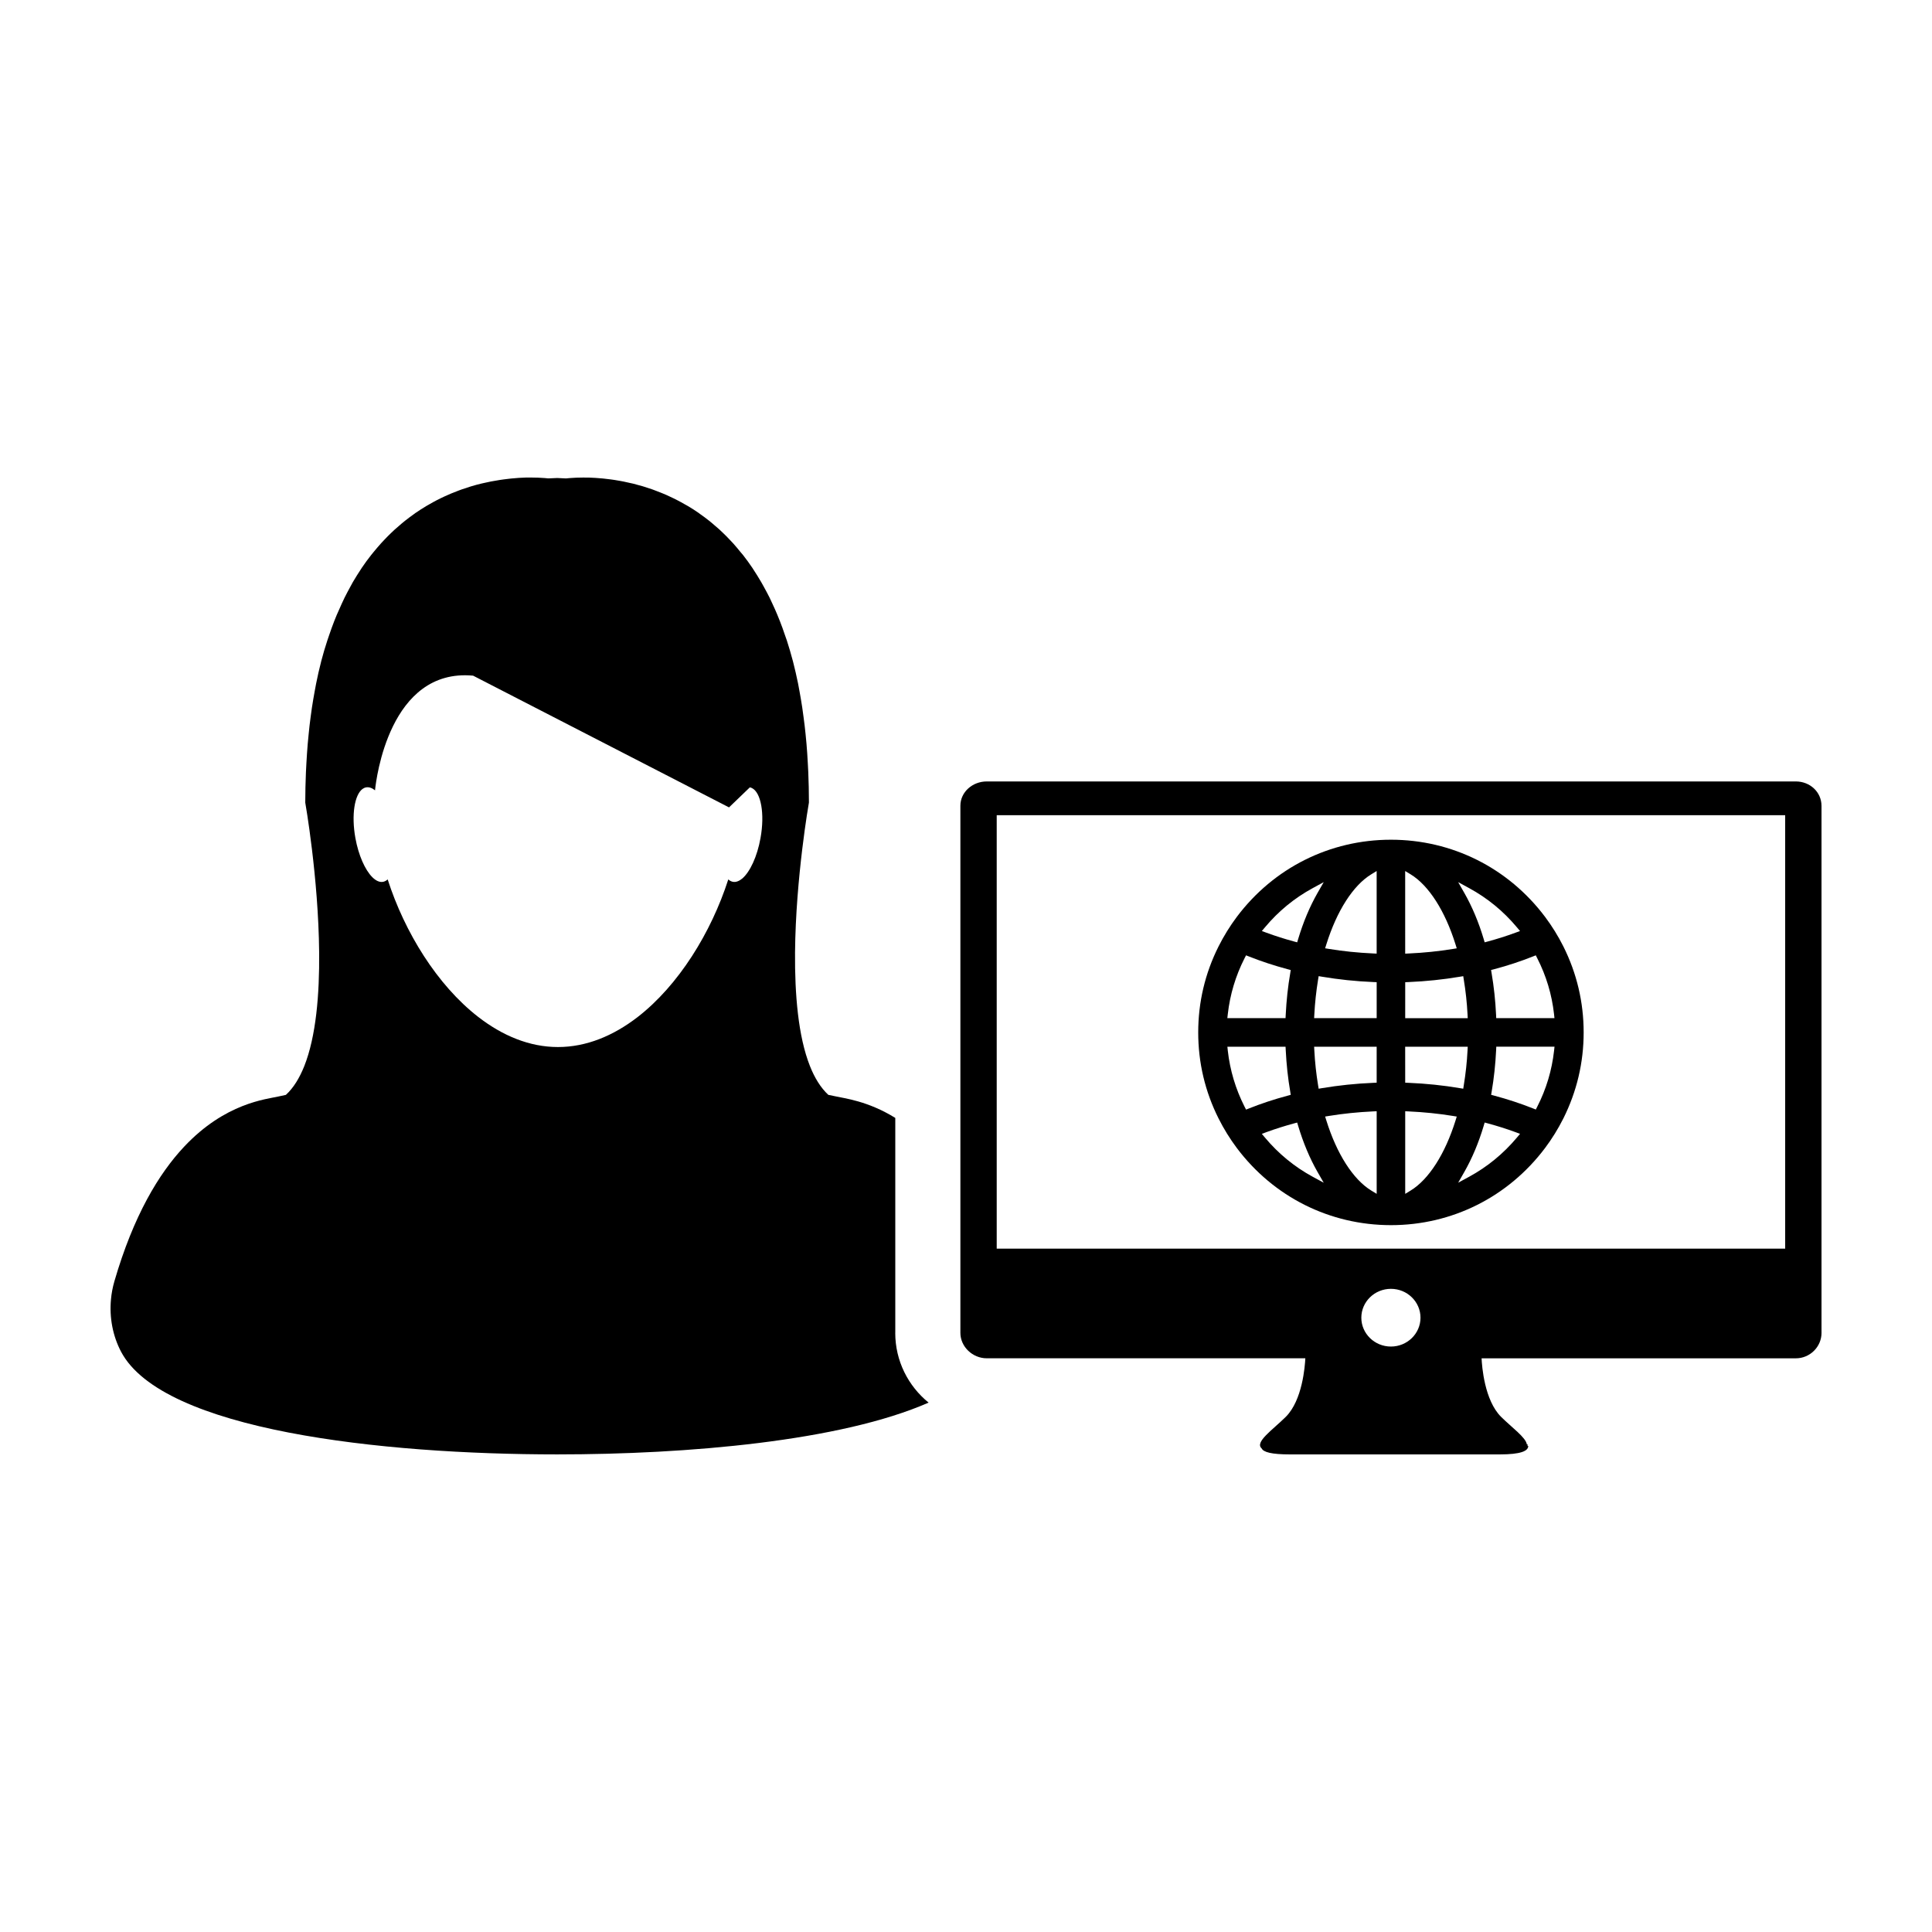
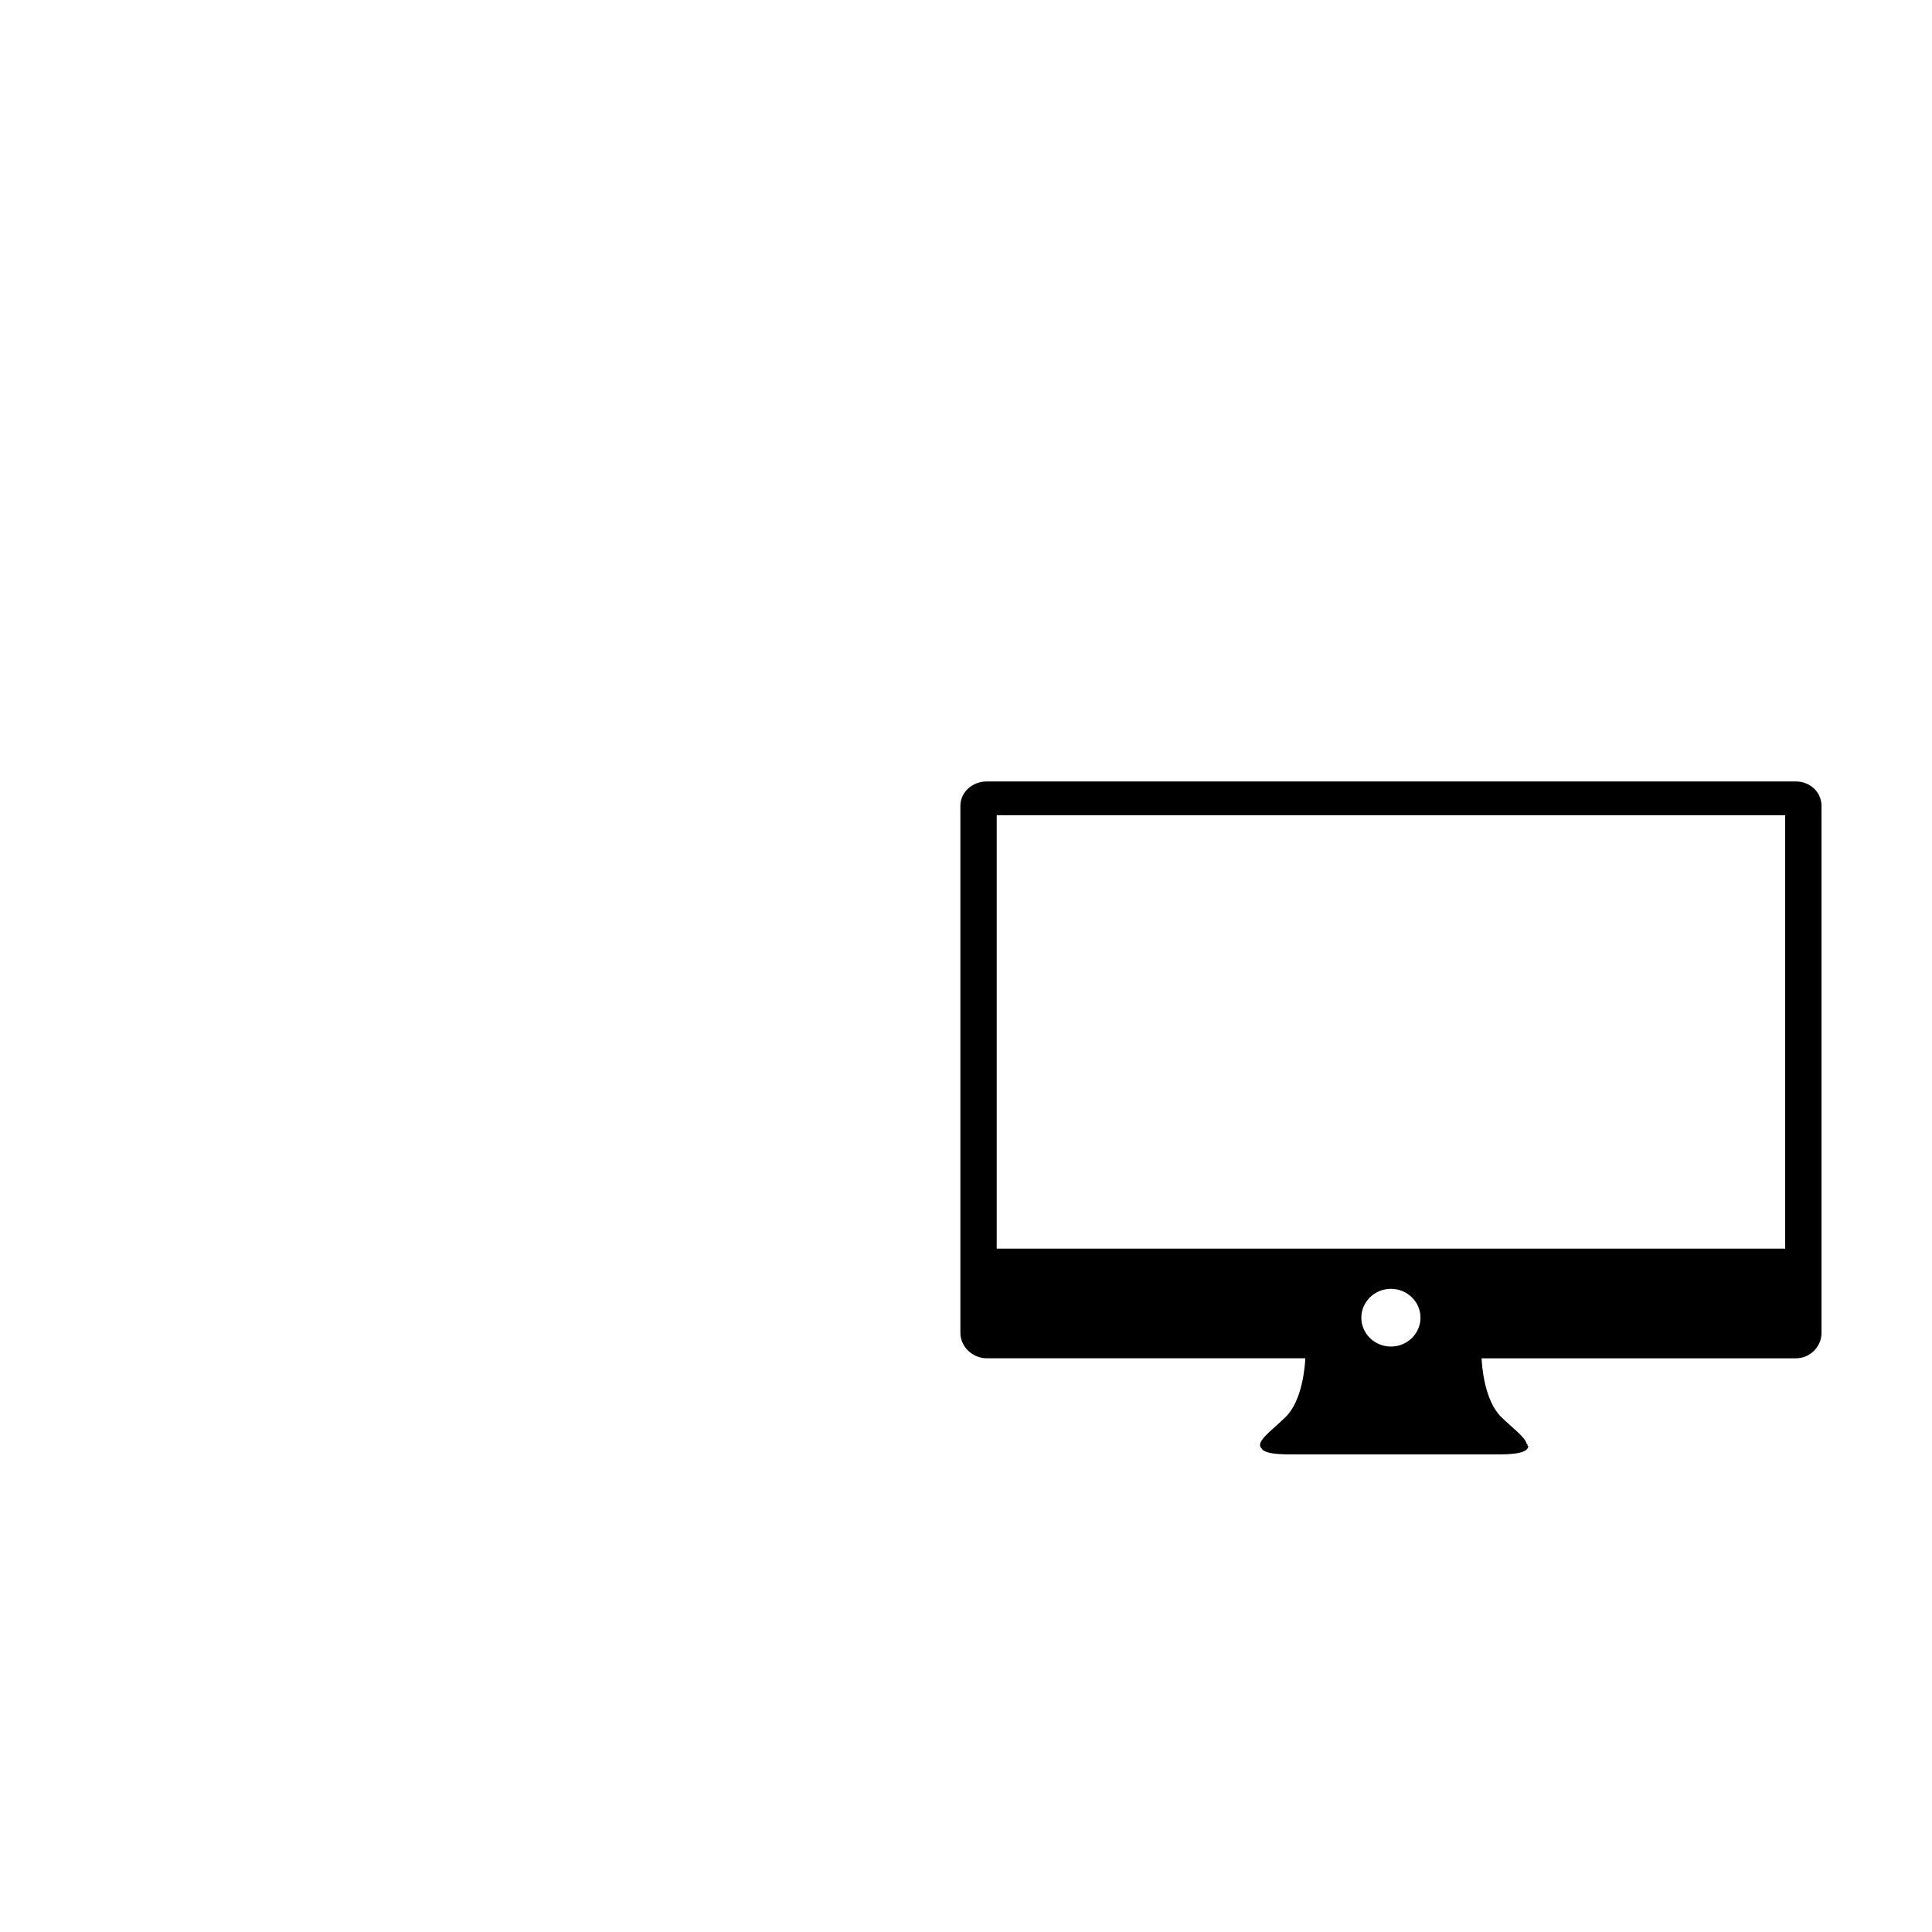
<svg xmlns="http://www.w3.org/2000/svg" fill="#000000" width="800px" height="800px" version="1.1" viewBox="144 144 512 512">
  <g>
-     <path d="m381.26 497.22v-56.961c-7.316-4.527-13.496-5.176-15.855-5.723-0.629-0.137-1.254-0.277-1.891-0.387-2.023-1.879-3.633-4.5-4.871-7.633-3.117-7.848-4.035-19.008-3.949-30.098 0.176-19.961 3.68-39.734 3.68-39.734v-0.004c0-2.766-0.066-5.414-0.172-8.012-0.031-0.82-0.09-1.602-0.125-2.41-0.098-1.754-0.195-3.477-0.348-5.148-0.082-0.883-0.16-1.738-0.246-2.602-0.152-1.547-0.336-3.047-0.539-4.523-0.105-0.828-0.211-1.652-0.336-2.453-0.227-1.508-0.48-2.977-0.742-4.41-0.137-0.656-0.242-1.336-0.371-1.996-0.402-1.953-0.836-3.859-1.305-5.688-0.023-0.066-0.031-0.137-0.055-0.211-0.504-1.914-1.039-3.727-1.605-5.481-0.188-0.523-0.359-1.023-0.539-1.527-0.395-1.211-0.836-2.398-1.281-3.543-0.223-0.574-0.449-1.137-0.68-1.684-0.418-1.031-0.883-2.039-1.336-3.012-0.242-0.535-0.484-1.066-0.734-1.578-0.5-0.984-0.996-1.93-1.508-2.848-0.242-0.43-0.48-0.871-0.715-1.285-0.68-1.18-1.41-2.324-2.117-3.41-0.066-0.105-0.125-0.223-0.211-0.336-0.805-1.195-1.637-2.332-2.469-3.402-0.246-0.312-0.504-0.605-0.762-0.902-0.605-0.746-1.211-1.473-1.828-2.168-0.328-0.344-0.641-0.664-0.961-1.02-0.562-0.613-1.152-1.195-1.742-1.762-0.324-0.316-0.645-0.629-0.973-0.926-0.621-0.559-1.23-1.082-1.855-1.605-0.301-0.25-0.605-0.516-0.902-0.746-0.785-0.621-1.578-1.215-2.383-1.77-0.121-0.102-0.262-0.211-0.383-0.293-0.926-0.645-1.867-1.246-2.812-1.805-0.266-0.156-0.543-0.301-0.812-0.453-0.664-0.395-1.344-0.754-1.988-1.09-0.352-0.188-0.691-0.348-1.031-0.52-0.609-0.293-1.195-0.574-1.789-0.84-0.352-0.152-0.691-0.297-1.039-0.441-0.609-0.258-1.199-0.484-1.809-0.711-0.309-0.117-0.637-0.242-0.926-0.352-0.707-0.25-1.414-0.484-2.098-0.691-0.191-0.055-0.395-0.125-0.574-0.18-0.871-0.258-1.715-0.484-2.543-0.691-0.281-0.066-0.535-0.117-0.801-0.172-0.57-0.133-1.137-0.266-1.676-0.371-0.316-0.059-0.641-0.121-0.945-0.176-0.484-0.09-0.969-0.168-1.422-0.242-0.316-0.051-0.629-0.098-0.918-0.133-0.449-0.059-0.906-0.117-1.344-0.16-0.293-0.023-0.57-0.066-0.836-0.098-0.457-0.039-0.906-0.086-1.344-0.109-0.23-0.012-0.453-0.039-0.656-0.051-0.613-0.039-1.176-0.051-1.723-0.082-0.25-0.004-0.473-0.004-0.727-0.004-0.273 0-0.559-0.004-0.828-0.004-1.352 0-2.422 0.051-3.188 0.117-0.105 0-0.176 0.004-0.258 0.016-0.277 0.016-0.492 0.039-0.648 0.055-0.059 0.004-0.137 0.012-0.176 0.02-0.152 0.004-0.242 0.02-0.242 0.02-0.785-0.051-1.566-0.086-2.336-0.109-0.77 0.02-1.547 0.059-2.336 0.102 0 0-0.098-0.004-0.242-0.02-0.051-0.004-0.125-0.012-0.172-0.016-0.152-0.016-0.387-0.039-0.648-0.059-0.07-0.004-0.156-0.004-0.258-0.012-0.77-0.066-1.844-0.117-3.188-0.117h-0.855c-0.238 0-0.438 0-0.68 0.004-0.551 0.016-1.137 0.047-1.75 0.082-0.18 0.012-0.383 0.023-0.574 0.047-0.453 0.023-0.926 0.066-1.426 0.121-0.258 0.016-0.523 0.051-0.777 0.086-0.469 0.051-0.934 0.109-1.422 0.176-0.281 0.039-0.559 0.086-0.848 0.121-0.516 0.082-1.02 0.168-1.547 0.266-0.277 0.051-0.555 0.098-0.836 0.145-0.613 0.121-1.215 0.262-1.855 0.398-0.211 0.051-0.418 0.102-0.645 0.145-0.855 0.203-1.727 0.43-2.606 0.699-0.141 0.035-0.281 0.09-0.43 0.133-0.73 0.227-1.477 0.469-2.231 0.734-0.289 0.102-0.578 0.211-0.871 0.324-0.629 0.238-1.254 0.484-1.891 0.746-0.316 0.133-0.645 0.273-0.957 0.418-0.629 0.262-1.254 0.574-1.891 0.875-0.316 0.152-0.637 0.309-0.945 0.473-0.691 0.359-1.406 0.75-2.106 1.164-0.23 0.141-0.473 0.258-0.711 0.402-0.945 0.57-1.895 1.168-2.848 1.828-0.09 0.059-0.176 0.125-0.258 0.191-0.84 0.59-1.676 1.215-2.516 1.879-0.281 0.215-0.559 0.457-0.84 0.684-0.645 0.535-1.281 1.09-1.914 1.664-0.316 0.297-0.637 0.598-0.945 0.891-0.613 0.578-1.203 1.184-1.797 1.812-0.301 0.324-0.605 0.641-0.902 0.969-0.641 0.711-1.27 1.457-1.895 2.215-0.23 0.289-0.457 0.551-0.691 0.848-0.852 1.078-1.684 2.211-2.5 3.422-0.059 0.09-0.109 0.191-0.172 0.273-0.742 1.109-1.449 2.266-2.176 3.481-0.227 0.398-0.441 0.832-0.68 1.25-0.516 0.938-1.027 1.898-1.523 2.891-0.25 0.516-0.488 1.027-0.73 1.559-0.453 0.988-0.906 2.004-1.355 3.047-0.215 0.551-0.453 1.094-0.672 1.656-0.449 1.16-0.883 2.363-1.301 3.594-0.16 0.5-0.352 0.973-0.504 1.48-0.578 1.762-1.125 3.586-1.621 5.5-0.016 0.07-0.039 0.156-0.051 0.227-0.465 1.82-0.91 3.719-1.293 5.672-0.125 0.645-0.238 1.32-0.367 1.965-0.262 1.438-0.523 2.918-0.75 4.43-0.121 0.797-0.223 1.621-0.336 2.445-0.195 1.473-0.383 2.977-0.523 4.535-0.098 0.867-0.176 1.719-0.25 2.609-0.137 1.664-0.258 3.387-0.352 5.141-0.047 0.805-0.102 1.586-0.125 2.418-0.105 2.59-0.176 5.25-0.176 8.004v0.004s3.5 19.781 3.68 39.734c0.105 11.09-0.82 22.242-3.945 30.113-1.254 3.129-2.84 5.754-4.871 7.613-0.648 0.121-1.258 0.262-1.875 0.402-3.324 0.77-14.168 1.688-25.121 13.359-6.664 7.106-13.371 18.184-18.453 35.645-0.453 1.578-0.762 3.168-0.902 4.785-0.453 4.82 0.473 9.703 2.684 13.891 11.008 20.809 68.832 27.191 115.57 27.191 34.551 0 75.148-3.5 98.426-13.723-5.406-4.387-8.84-11.047-8.84-18.484zm-35.711-131.15c-0.875 4.938-2.805 9.012-4.84 10.75-0.828 0.684-1.668 1.012-2.457 0.875-0.449-0.082-0.875-0.297-1.246-0.645-4.527 14.066-13.168 28.086-24.078 36.52-6.375 4.906-13.508 7.906-21.059 7.906-7.594 0-14.773-3.043-21.172-8.012-10.852-8.434-19.461-22.406-23.961-36.414-0.371 0.336-0.77 0.559-1.23 0.645-0.922 0.168-1.914-0.301-2.856-1.25-1.898-1.91-3.641-5.762-4.473-10.383-1.09-6.086-0.223-11.457 1.918-13 0.293-0.207 0.613-0.348 0.945-0.402 0.766-0.133 1.57 0.156 2.348 0.789 0 0 0-0.055 0.016-0.176 0.273-2.641 3.785-32.27 25.973-30.215l67.824 34.91 5.512-5.305c0.18 0.035 0.379 0.098 0.543 0.176 2.41 1.152 3.457 6.793 2.293 13.23z" />
    <path d="m619.9 351.09h-214.4c-3.762 0-6.988 2.793-6.988 6.449v139.68c0 3.672 3.223 6.742 6.988 6.742h84.426c-0.102 2.102-0.77 11.141-5.18 15.516-3.465 3.445-8.293 6.688-6.402 8.352 0.465 1.012 2.613 1.605 7.551 1.605h26.902 1.707 26.914c5.621 0 7.57-0.898 7.586-2.238h-0.191l0.004-0.438h-0.195c-0.242-1.785-3.981-4.469-6.816-7.273-4.41-4.379-5.082-13.418-5.168-15.516h83.273c3.762 0 6.812-3.066 6.812-6.742l-0.004-0.75v-138.93c-0.016-3.66-3.055-6.457-6.82-6.457zm-107.29 149.76c-4.328 0-7.844-3.43-7.844-7.644 0-4.219 3.512-7.652 7.844-7.652 4.324 0 7.836 3.438 7.836 7.652-0.004 4.215-3.512 7.644-7.836 7.644zm104.48-25.945h-208.95v-114.87h208.95z" />
-     <path d="m471.79 448.26c9.766 12.973 24.652 20.414 40.824 20.418 16.172 0 31.055-7.445 40.824-20.418 1.84-2.449 3.477-5.098 4.867-7.859 3.57-7.144 5.379-14.812 5.379-22.797 0-7.992-1.809-15.66-5.379-22.793-1.387-2.766-3.027-5.41-4.867-7.859-9.766-12.977-24.652-20.418-40.824-20.418-16.172 0-31.055 7.441-40.824 20.418-1.828 2.438-3.465 5.082-4.863 7.859-3.578 7.133-5.387 14.801-5.387 22.793 0 7.996 1.809 15.66 5.387 22.793 1.395 2.781 3.031 5.422 4.863 7.863zm74.168-2.746c-3.559 4.231-7.789 7.703-12.605 10.328l-2.922 1.586 1.652-2.891c2.047-3.594 3.769-7.688 5.109-12.172l0.258-0.883 0.891 0.242c2.438 0.66 4.863 1.426 7.227 2.289l1.258 0.469zm9.887-23.074c-0.578 5.188-2.074 10.184-4.453 14.836l-0.383 0.762-0.801-0.316c-3.231-1.281-6.664-2.414-10.207-3.359l-0.836-0.227 0.141-0.848c0.605-3.531 1.004-7.234 1.184-11.004l0.039-0.902h15.434zm-5.644-24.953 0.801-0.316 0.383 0.766c2.379 4.648 3.875 9.637 4.453 14.832l0.109 1.047h-15.434l-0.039-0.902c-0.18-3.769-0.578-7.465-1.184-11l-0.141-0.852 0.836-0.215c3.566-0.949 7-2.078 10.215-3.359zm-16.848-18.117c4.816 2.621 9.047 6.09 12.605 10.332l0.863 1.027-1.258 0.465c-2.371 0.867-4.797 1.637-7.219 2.293l-0.891 0.238-0.262-0.883c-1.34-4.484-3.062-8.574-5.109-12.168l-1.652-2.898zm-16.961-4.535 1.445 0.875c4.797 2.926 9.129 9.699 11.891 18.566l0.324 1.039-1.074 0.176c-3.734 0.609-7.644 1.008-11.602 1.188l-0.988 0.047-0.004-21.891zm0 29.457 0.91-0.035c4.629-0.195 9.176-0.672 13.531-1.406l0.941-0.156 0.145 0.934c0.5 2.996 0.836 6.102 0.992 9.203l0.055 0.992h-16.574l0.004-9.531zm0 17.098h16.574l-0.055 0.992c-0.156 3.102-0.5 6.203-0.992 9.203l-0.145 0.934-0.941-0.156c-4.352-0.734-8.902-1.211-13.531-1.402l-0.91-0.039-0.008-9.531zm0 17.102 0.988 0.047c3.961 0.18 7.856 0.578 11.602 1.188l1.074 0.172-0.324 1.043c-2.766 8.863-7.094 15.629-11.891 18.559l-1.445 0.883v-21.891zm-24.527 17.352c-4.828-2.629-9.059-6.106-12.602-10.328l-0.867-1.031 1.258-0.469c2.383-0.871 4.812-1.633 7.219-2.289l0.891-0.238 0.262 0.883c1.352 4.5 3.066 8.586 5.109 12.168l1.664 2.898zm16.965 4.535-1.438-0.875c-4.797-2.934-9.133-9.703-11.895-18.566l-0.324-1.043 1.078-0.172c3.715-0.605 7.617-1.004 11.598-1.188l0.984-0.047v21.891zm0-29.457-0.906 0.039c-4.629 0.191-9.18 0.672-13.531 1.402l-0.938 0.156-0.152-0.93c-0.492-2.996-0.832-6.098-0.992-9.203l-0.055-0.992h16.574zm0-17.102h-16.574l0.055-0.992c0.16-3.113 0.504-6.203 0.992-9.203l0.156-0.934 0.938 0.156c4.352 0.734 8.906 1.215 13.531 1.406l0.906 0.035v9.531zm-13.336-19.543c2.762-8.867 7.09-15.633 11.895-18.566l1.438-0.883v21.891l-0.984-0.047c-3.969-0.18-7.875-0.578-11.602-1.188l-1.074-0.176zm-16.227-4.574c3.543-4.231 7.773-7.707 12.602-10.332l2.934-1.598-1.664 2.902c-2.035 3.57-3.758 7.668-5.109 12.168l-0.262 0.883-0.891-0.238c-2.43-0.656-4.852-1.426-7.219-2.293l-1.258-0.465zm-9.891 23.07c0.578-5.184 2.074-10.176 4.445-14.832l0.395-0.766 0.797 0.312c3.238 1.285 6.672 2.414 10.211 3.359l0.832 0.223-0.133 0.852c-0.609 3.512-1.004 7.215-1.195 11l-0.047 0.902h-15.422zm15.309 8.617 0.047 0.902c0.191 3.789 0.586 7.488 1.195 11.004l0.133 0.848-0.832 0.227c-3.551 0.945-6.984 2.082-10.211 3.367l-0.797 0.316-0.395-0.762c-2.367-4.664-3.863-9.652-4.445-14.836l-0.109-1.055 15.414-0.004z" />
  </g>
</svg>